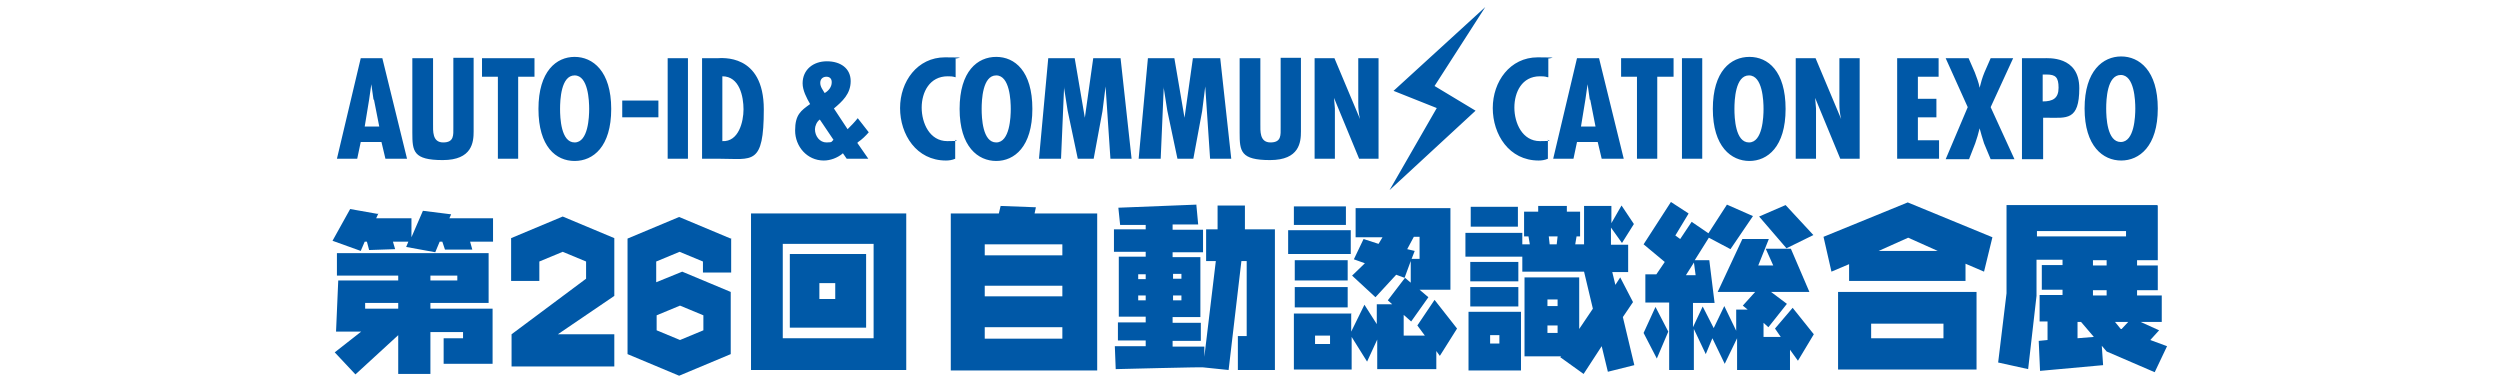
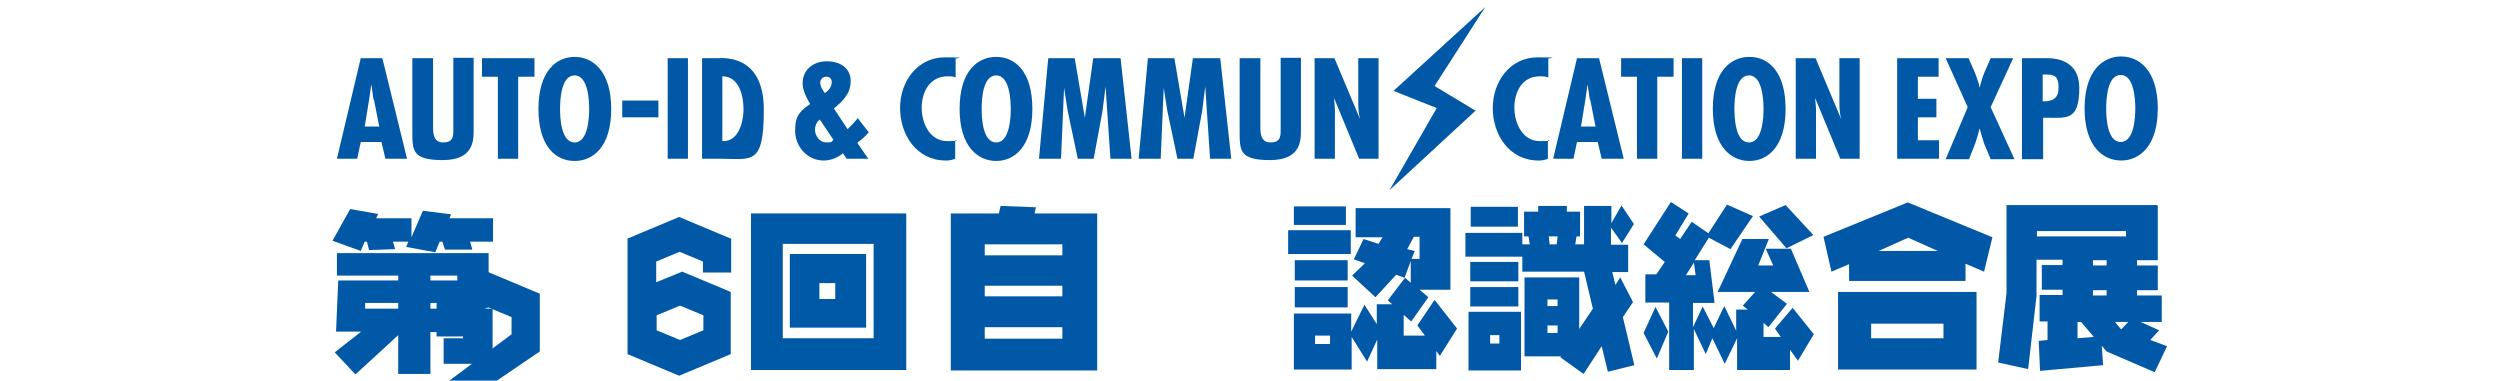
<svg xmlns="http://www.w3.org/2000/svg" id="_レイヤー_1" data-name="レイヤー 1" version="1.1" viewBox="0 0 566.9 86.3">
  <defs>
    <style>
      .cls-1 {
        fill: #0059a7;
      }

      .cls-1, .cls-2 {
        stroke-width: 0px;
      }

      .cls-2 {
        fill: #0058a7;
      }
    </style>
  </defs>
  <g>
    <path class="cls-2" d="M86.7,13.2l5.6,22.8h-4.9l-.9-3.8h-4.7l-.8,3.8h-4.6l5.4-22.8h4.9ZM84.7,22.6l-.5-3.5h0l-.5,3.5-1,6.1h3.3l-1.2-6.1ZM98.2,13.2v14.8c0,1.7-.2,4.3,2.3,4.3s2.3-1.7,2.3-3.4v-15.8h4.6v16.7c0,2.4-.3,6.5-7,6.5s-6.9-2-6.9-6.2V13.2h4.6ZM121.2,13.2v4.2h-3.7v18.6h-4.6v-18.6h-3.6v-4.2h12ZM138.6,24.7c0,8.6-4.1,11.8-8.3,11.8s-8.2-3.2-8.2-11.8,4.1-11.8,8.2-11.8,8.3,3.2,8.3,11.8ZM130.3,32.3c3.1,0,3.3-5.8,3.3-7.6s-.2-7.6-3.3-7.6-3.3,5.6-3.3,7.6.2,7.6,3.3,7.6ZM156,13.2v22.8h-4.6V13.2h4.6ZM159.2,36.1V13.2h3.5c.8,0,10.5-1.2,10.5,11.6s-2.6,11.2-9.9,11.2h-4.1ZM168.6,24.8c0-2.9-.9-7.5-4.8-7.5v14.7c3.7.2,4.8-4.4,4.8-7.2ZM191.1,34.8c-1.2,1-2.8,1.6-4.3,1.6-3.8,0-6.5-3.2-6.5-6.8s1.3-4.5,3.4-6c-.8-1.4-1.7-3.1-1.7-4.7,0-3.1,2.4-5,5.5-5s5.4,1.6,5.4,4.5-1.9,4.6-3.8,6.2l3.1,4.7c.8-.8,1.6-1.6,2.3-2.5l2.5,3.2c-.7.8-1.5,1.6-2.4,2.2l-.2.2,2.5,3.6h-4.9l-.9-1.3ZM185.9,27.1c-.7.5-1.1,1.5-1.1,2.2,0,1.6,1.1,3,2.6,3s1.1-.2,1.6-.6l-3.1-4.6ZM188.6,18.6c0-.7-.4-1.2-1.2-1.2s-1.4.5-1.4,1.4.6,1.6,1,2.3c.9-.5,1.6-1.4,1.6-2.4ZM216.6,17.5c-.6-.2-1.2-.2-1.7-.2-4.1,0-5.9,3.6-5.9,7.1s1.8,7.6,5.8,7.6,1.2-.2,1.8-.3v4.3c-.7.3-1.4.4-2.1.4-6.7,0-10.4-5.9-10.4-11.9s3.9-11.5,10.2-11.5,1.6.2,2.4.4v4.1ZM234.1,24.7c0,8.6-4.1,11.8-8.2,11.8s-8.3-3.2-8.3-11.8,4.1-11.8,8.3-11.8,8.2,3.2,8.2,11.8ZM225.9,32.3c3.1,0,3.3-5.8,3.3-7.6s-.2-7.6-3.3-7.6-3.3,5.6-3.3,7.6.2,7.6,3.3,7.6ZM243.7,13.2l2.3,13.5h0l1.9-13.5h6.2l2.5,22.8h-4.8l-1.1-16.4h0l-.7,5.6-2,10.8h-3.6l-2.3-10.9-.8-5.1v-.4h0l-.7,16.4h-5l2.1-22.8h6.1ZM266.3,13.2l2.3,13.5h0l1.9-13.5h6.2l2.5,22.8h-4.8l-1.1-16.4h0l-.7,5.6-2,10.8h-3.6l-2.3-10.9-.8-5.1v-.4h0l-.7,16.4h-5l2.1-22.8h6.1ZM285.8,13.2v14.8c0,1.7-.2,4.3,2.3,4.3s2.3-1.7,2.3-3.4v-15.8h4.6v16.7c0,2.4-.3,6.5-7,6.5s-6.9-2-6.9-6.2V13.2h4.6ZM302.6,13.2l5.8,13.8h0c-.3-1.2-.4-2.3-.4-3.5v-10.3h4.6v22.8h-4.4l-5.7-13.8h0c0,0,.2,2.4.2,2.4v.9s0,10.5,0,10.5h-4.6V13.2h4.5ZM350.9,17.5c-.6-.2-1.2-.2-1.7-.2-4.1,0-5.8,3.6-5.8,7.1s1.8,7.6,5.8,7.6,1.2-.2,1.8-.3v4.3c-.7.3-1.4.4-2.1.4-6.7,0-10.4-5.9-10.4-11.9s3.9-11.5,10.2-11.5,1.6.2,2.4.4v4.1ZM362.6,13.2l5.6,22.8h-5l-.9-3.8h-4.7l-.8,3.8h-4.6l5.4-22.8h4.9ZM360.5,22.6l-.5-3.5h0l-.5,3.5-1,6.1h3.3l-1.2-6.1ZM379.5,13.2v4.2h-3.7v18.6h-4.6v-18.6h-3.6v-4.2h12ZM386,13.2v22.8h-4.6V13.2h4.6ZM404.9,24.7c0,8.6-4.1,11.8-8.2,11.8s-8.3-3.2-8.3-11.8,4.1-11.8,8.3-11.8,8.2,3.2,8.2,11.8ZM396.6,32.3c3.1,0,3.3-5.8,3.3-7.6s-.2-7.6-3.3-7.6-3.3,5.6-3.3,7.6.2,7.6,3.3,7.6ZM411.7,13.2l5.8,13.8h0c-.3-1.2-.4-2.3-.4-3.5v-10.3h4.6v22.8h-4.4l-5.7-13.8h0c0,0,.2,2.4.2,2.4v.9s0,10.5,0,10.5h-4.6V13.2h4.4ZM315.1,43.1l19.5-18-9.3-5.6,11.5-17.9-20.8,19,9.8,3.9-10.7,18.6ZM439.6,13.2v4.2h-4.7v5h4.2v4.2h-4.2v5.2h4.8v4.2h-9.5V13.2h9.4ZM446.4,13.2l1.4,3.2c.4,1.1.9,2.3,1.1,3.5h0c.3-1.2.6-2.3,1.1-3.5l1.4-3.2h5.1l-5.1,11.1,5.4,11.8h-5.4l-1.5-3.6c-.4-1.2-.7-2.3-1-3.4h0c-.3,1.2-.6,2.3-1,3.4l-1.4,3.6h-5.3l5-11.8-5-11.1h5.3ZM458.5,36.1V13.2h4.9c1,0,8.1-.6,8.1,6.8s-2.9,6.7-7.2,6.7h-1c0,0,0,9.4,0,9.4h-4.7ZM463.2,23c2.3,0,3.6-.7,3.6-3.1s-.7-3-2.7-3h-.9v6ZM489.3,24.6c0,8.6-4.2,11.8-8.3,11.8s-8.3-3.2-8.3-11.8,4.2-11.8,8.3-11.8,8.3,3.2,8.3,11.8ZM480.9,32.2c3.1,0,3.3-5.8,3.3-7.6s-.2-7.6-3.3-7.6-3.3,5.6-3.3,7.6.2,7.6,3.3,7.6Z" />
    <rect class="cls-2" x="141.1" y="22.8" width="8.2" height="3.8" />
  </g>
  <g>
    <path class="cls-2" d="M85.8,48.4l-.5,1.1h8v4.3l2.6-6,6.4.8-.4.9h9.9v5.3h-5.2l.5,1.8h-6.2l-.6-1.8h-.6l-1,2.4-6.6-1.2.5-1.2h-3.5l.5,1.7-5.9.2-.5-1.9h-.5l-.9,2.1-6.4-2.3,4-7.2,6.2,1.1ZM110.8,57.4v11.3h-13.2v1.3h14.1v12.5h-11.1v-5.8c0,0,4.4,0,4.4,0v-1.4h-7.4v9.5h-7.3v-8.8l-9.7,8.9-4.7-5,6-4.7h-5.7l.5-11.6h13.6v-1.1h-13.9v-5.1h34.5ZM90.3,68.7h-7.5v1.3s7.5,0,7.5,0v-1.3ZM97.6,63.6h6.1v-1.1h-6.1v1.1Z" />
    <path class="cls-1" d="M170.3,83.9v-35.5h35.2v35.5h-35.2ZM177.5,76.7h20.6v-21.4h-20.6v21.4ZM179.1,57.6h17.3v16.7h-17.3v-16.7ZM189.4,67.8v-3.6h-3.6v3.6h3.6Z" />
    <g>
      <path class="cls-2" d="M248.8,48.4v35.6h-33.2v-35.6h10.9l.4-1.7,8,.3-.3,1.4h14.2ZM240.9,57.9v-2.5h-17.6v2.5h17.6ZM240.9,67.2v-2.4h-17.6v2.4h17.6ZM240.9,76.8v-2.6h-17.6v2.6h17.6Z" />
-       <path class="cls-2" d="M271.3,46.6l.4,4.3h-5.8v1.2h6.9v5.1h-6.9v1.1h6.3v13.6h-6.3v1.3h6.4v4.1h-6.4v1.3h7.2v2.3l2.6-21.7h-2.2v-7.2h2.6v-5.4h6.2v5.4h6.8v31.9h-8.4v-7.7h2v-17h-1.2l-2.9,24.7-5.8-.6h0c0-.1-19.8.4-19.8.4l-.2-5.2h7v-1.3h-6.3v-4.1h6.3v-1.3h-6.1v-13.6h6.1v-1.1h-7.2v-5.1h7.2v-1h-5.8c0,0-.4-3.9-.4-3.9l17.7-.7ZM259.8,62.2h-1.7v1.1h1.7v-1.1ZM258.1,67v1.1h1.7v-1.1h-1.7ZM267.9,63.2v-1.1h-1.9v1.1h1.9ZM267.9,68.1v-1.1h-1.9v1.1h1.9Z" />
      <path class="cls-2" d="M306.3,52.2v5.4h-14.2v-5.4h14.2ZM306.4,71v4.2l3-6.1,2.8,4.4v-4.5h3.5l-1-.9,3.9-5.1,1.3,1.1v-4.9l-1.4,3.8-1.9-.7-4.7,5.1-5.3-4.9,2.9-2.8-2.5-.9,2.2-4.6,3.4,1.1.9-1.5h-6.1v-6.6h21.5v18.5h-7l2,1.7-3.9,5.5-1.7-1.5v4.7h4.8l-1.7-2.3,3.9-5.8,5.1,6.5-3.9,6.2-.8-1.1v4.1h-13.4v-6.7l-2.3,5-3.5-5.6v7.4h-13.1v-12.7h13.1ZM305.2,46.8v4.2h-11.8v-4.2h11.8ZM305.6,59v4.6h-12v-4.6h12ZM305.6,65.1v4.6h-12v-4.6h12ZM301.6,78v-1.9h-3.4v1.9h3.4ZM320.1,58.7h1.8v-5h-1.3l-1.5,2.8,1.7.4-.7,1.8Z" />
      <path class="cls-2" d="M345.2,52.8v5.4h-12.9v-5.4h12.9ZM344.9,70.7v13.3h-11.9v-13.3h11.9ZM344.2,46.9v4.5h-10.7v-4.5h10.7ZM344.3,59.4v4.4h-10.9v-4.4h10.9ZM344.3,65.1v4.4h-10.9v-4.4h10.9ZM340,77.9v-1.9h-2.1v1.9h2.1ZM358.3,48v5.6h-.8l-.3,1.8h2v-8.7h6.2v3.9l2.3-4,2.8,4.2-2.7,4.3-2.5-3.5v3.9h3.9v6.2h-3.6l.7,2.9,1.1-1.7,2.9,5.6-2.3,3.4,2.6,10.9-6,1.5-1.4-5.8-4.1,6.3-5.3-3.8.2-.2h-8.3v-17.9h12.4v11.7l3.1-4.6-2-8.4h-14v-6.2h1.7l-.3-1.8h-1v-5.6h3.2v-1.3h6.5v1.3h2.9ZM353.2,69.4v-1.5h-2.3v1.5h2.3ZM353.2,75.5v-1.7h-2.3v1.7h2.3ZM353.2,53.6h-2l.2,1.8h1.6l.2-1.8Z" />
      <path class="cls-2" d="M382.8,48.6l-2.9,4.8,1.1.8,2.6-3.9,3.8,2.6,4.2-6.5,5.9,2.6-5.1,7.5-4.9-2.6-3.2,5.1h3.3c0,.1,1.2,9.7,1.2,9.7h-4.9v5.5l2.2-4.7,2.5,4.9,2.4-5,2.7,5.6v-4.8h2.6l-1.1-.9,2.8-3.1h-8.5l5.6-12h6l-2.4,6h3.4l-1.7-3.8h5.7l4.2,9.8h-8.7l3.6,2.7-4.2,5.3-1.1-1v3.2h3.9l-1.3-1.9,4-4.7,4.8,6-3.6,6-1.8-2.5v4.6h-12v-7.2l-2.8,5.8-2.8-5.8-1.5,3.6-2.7-5.7v9.3h-5.6v-15.3h-5.4v-6.4h2.5l1.9-2.8-4.8-4,6.2-9.6,4,2.6ZM378.3,75.2l-2.6,6.1-3-5.8,2.7-5.9,2.9,5.6ZM384.2,59.4l-1.9,3h2.2l-.4-3ZM404.9,46.5l6.3,6.8-6.1,3-6.2-7.2,6-2.6Z" />
      <path class="cls-2" d="M451.8,53.8l-1.9,7.8-4.2-1.8v3.9h-26.4v-3.8l-4,1.7-1.8-7.9,19.1-7.8,19.2,7.9ZM448.2,66.2v17.6h-31.4v-17.6h31.4ZM440.7,76.7v-3.3h-16.4v3.3h16.4ZM439.4,56.9l-6.7-3-6.7,3h13.4Z" />
      <path class="cls-2" d="M489.3,46.6v12.4h-4.7v1.2h4.7v5.6h-4.7v1.2h5.6v6h-4.8l4.2,1.9-2,2.2,3.8,1.4-2.8,5.9-10.9-4.7-1.1-1.3.3,4.4-14.3,1.3-.3-6.8,2-.2v-4.2h-1.8v-6h5.2v-1.2h-4.7v-5.6h4.7v-1.2h-5.9v8.2l-1.9,16.6-6.8-1.5,1.9-15.7v-20h34.1ZM482.1,53.6v-1.2h-20.2v1.2h20.2ZM472,73h-.9v3.7l3.7-.3-2.9-3.4ZM477.7,59h-3.1v1.2h3.1v-1.2ZM477.7,65.8h-3.1v1.2h3.1v-1.2ZM482.6,73h-3l1.3,1.6h.2c0,0,1.5-1.6,1.5-1.6Z" />
    </g>
    <g>
-       <path class="cls-2" d="M116,75.8l16.9-12.6v-3.9l-5.3-2.2-5.3,2.2v4.4h-6.4v-9.7l11.7-4.9,11.7,4.9v13.1l-12.8,8.7h12.8v7.3h-23.3v-7.3Z" />
+       <path class="cls-2" d="M116,75.8v-3.9l-5.3-2.2-5.3,2.2v4.4h-6.4v-9.7l11.7-4.9,11.7,4.9v13.1l-12.8,8.7h12.8v7.3h-23.3v-7.3Z" />
      <path class="cls-2" d="M165.8,54v7.8h-6.4v-2.5l-5.3-2.2-5.3,2.2v4.7l5.9-2.4,11,4.6v14.1l-11.7,4.9-11.7-4.9v-26.2l11.7-4.9,11.7,4.9ZM148.9,71.5v3.4l5.3,2.2,5.3-2.2v-3.4l-5.3-2.2-5.3,2.2Z" />
    </g>
  </g>
</svg>